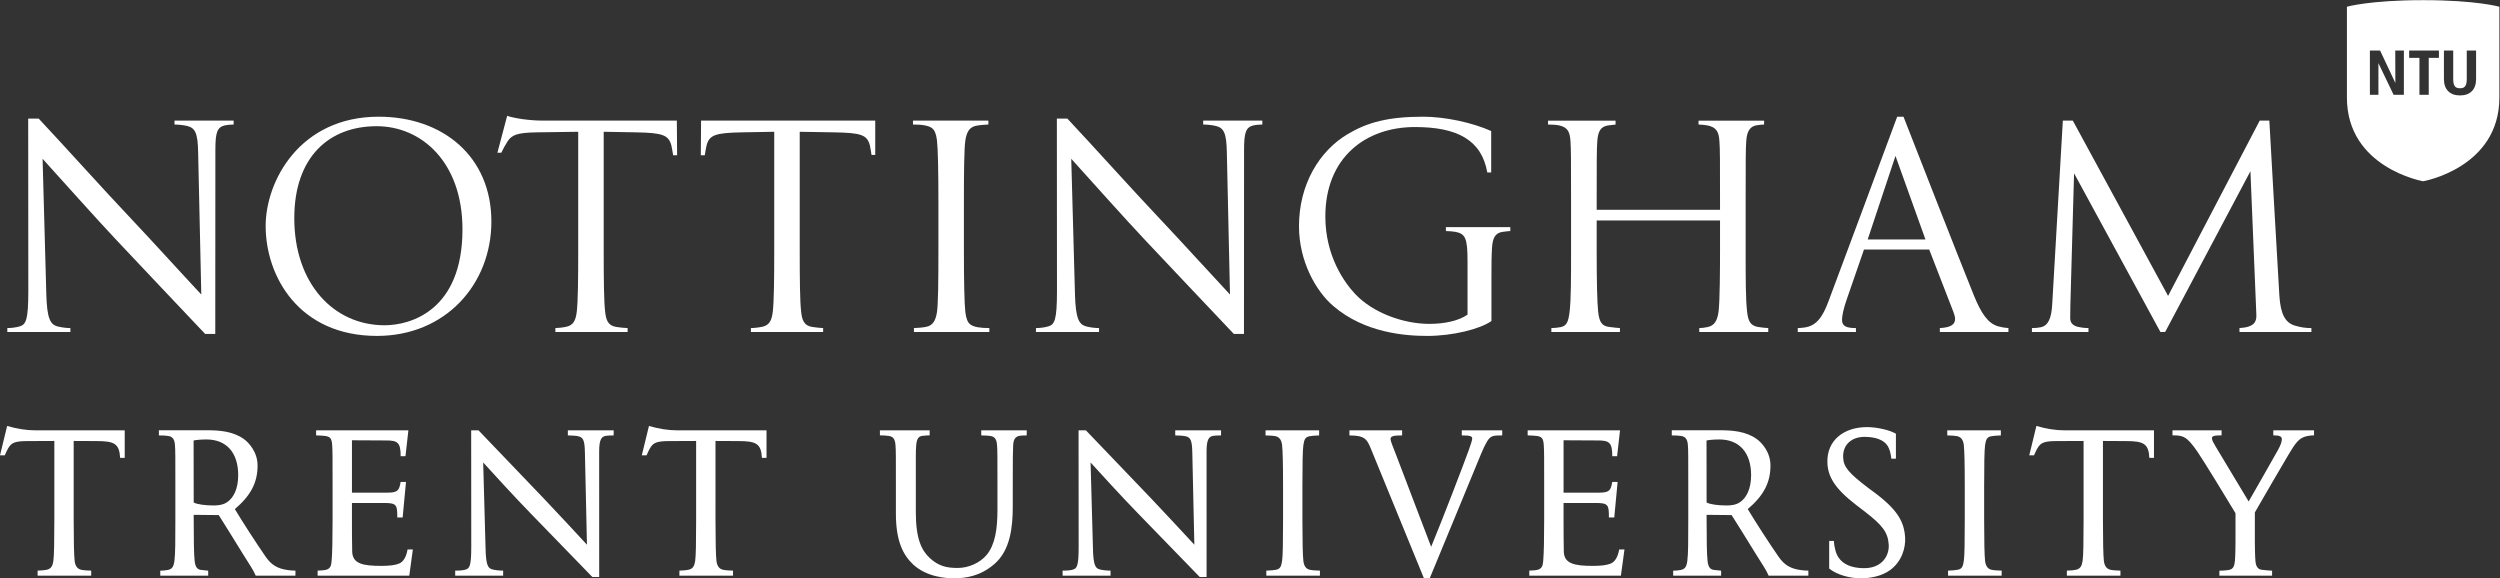
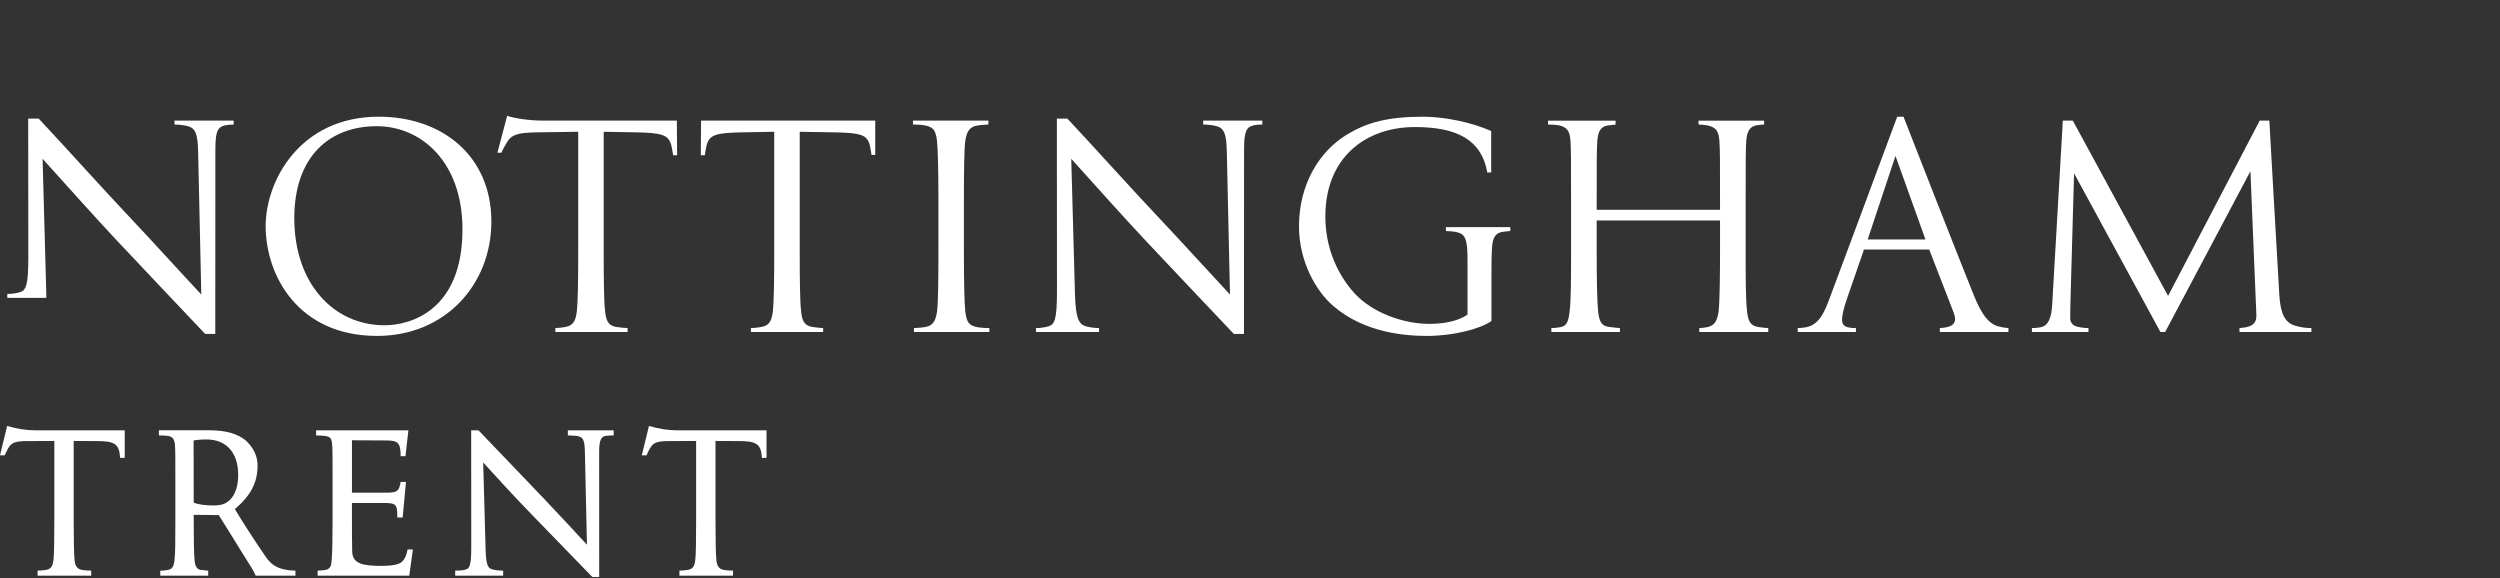
<svg xmlns="http://www.w3.org/2000/svg" version="1.1" id="svg823" xml:space="preserve" width="641.253" height="148.333" viewBox="0 0 641.253 148.333">
  <rect x="0" y="0" width="641.253" height="148.333" fill="#333333" stroke="none" />
  <defs id="defs827" />
  <g id="g829" transform="matrix(1.333,0,0,-1.333,0,148.333)">
    <g id="g831" transform="scale(0.1)">
      <path d="m 566.273,692.938 c 0,117.832 66.997,176.992 158.536,176.992 86.574,0 165.093,-69.395 165.093,-198.512 0,-156.582 -100.425,-184.535 -149.765,-184.535 -98.649,0 -173.864,80.703 -173.864,206.055 z m -55.085,-15.086 c 0,-96.829 64,-211.457 214.148,-211.457 132.086,0 220.187,99.582 220.187,220.07 0,125.34 -93.582,201.746 -216.906,201.746 -151.246,0 -217.429,-123.203 -217.429,-210.359" style="fill:#ffffff;fill-opacity:1;fill-rule:evenodd;stroke:none" id="path833" />
      <path d="m 1044.15,880.703 h 258.25 l 0.54,-66.66 h -7.64 c -0.96,5.82 -2.39,14.5 -3.35,18.445 -5.21,20.684 -17.17,24.59 -67.46,25.617 l -62.82,1.106 V 629.969 c 0,-55.301 0.45,-97.793 2.74,-116.739 1.65,-15.605 5,-26.972 21.38,-29.57 7.41,-1.211 14.7,-1.883 21.88,-2.176 0,-2.793 0,-5.312 0,-7.511 -30.17,0 -122.54,0 -138.99,0 0,2.754 0,5.312 0,7.511 5.22,0 15.4,1.141 21.72,2.684 12.38,2.969 17.42,11.301 19.47,29.062 2.3,20.196 2.74,62.676 2.74,116.739 v 229.242 l -79.98,-1.106 c -38.267,-0.597 -47.775,-5.265 -55.892,-17.218 -4.211,-6.395 -9.242,-15.957 -12.136,-22.032 0,0 -7.391,0.11 -7.485,0 l 18.781,71.008 c 14.153,-4.836 43.172,-9.16 68.252,-9.16" style="fill:#ffffff;fill-opacity:1;fill-rule:nonzero;stroke:none" id="path835" />
      <path d="m 3553.81,537.352 c -6.66,-18.575 -9.32,-32.93 -9.32,-40.086 0,-11.805 7.76,-15.782 26.8,-15.782 v -7.511 h -111.97 v 7.511 c 3.04,0 7.79,0.379 12.98,1.102 23.29,3.125 35.06,20.734 46.22,50.586 11.62,31.113 112.98,302.629 132.11,355 h 12.18 c 14.9,-38.309 104.81,-268.192 135.37,-343.75 13.97,-34.414 27.05,-54.18 47.15,-59.707 6.47,-1.797 13.38,-2.938 19.38,-3.231 v -7.511 h -131.98 v 7.511 c 22.29,1.102 29.34,7.645 29.34,17.539 -0.06,3.68 -1.13,7.969 -3.03,12.95 l -46.79,120.672 h -125.49 c -5.24,-15.098 -25.12,-73.028 -32.95,-95.293 z m 151.21,114.679 -57.66,160.711 -53.45,-160.711 z" style="fill:#ffffff;fill-opacity:1;fill-rule:nonzero;stroke:none" id="path837" />
      <path d="m 3072.4,709.109 v 14.61 c 0,84.433 0.02,99.574 1.15,116.906 1.25,19.668 6.66,28.621 20.73,30.801 3.69,0.594 10.62,1.336 14.43,1.648 v 7.559 h -129.94 v -7.5 c 6.17,0 15.41,-0.418 20.98,-1.57 16.89,-3.602 21.17,-12.434 22.26,-30.852 0.94,-14.824 1.1,-30.059 1.1,-116.992 v -92.715 c 0,-51.941 -0.04,-94.891 -2.76,-117.578 -2.34,-19.93 -5.68,-27.754 -17.3,-30.145 -5.06,-1.047 -13.09,-1.797 -17.87,-1.797 v -7.597 h 131.97 v 7.597 c -3.87,0.204 -12.95,1.102 -20.49,2.176 -13.53,1.758 -19.12,7.832 -21.48,29.766 -1.92,18.105 -2.78,60.976 -2.78,117.578 v 57.531 h 237.35 v -58.273 c 0,-32.696 -0.26,-96.211 -2.78,-116.836 -2.4,-17.266 -7.58,-27.078 -20.95,-29.942 -5.36,-1.199 -11.59,-2 -16.18,-2 v -7.597 h 132.72 v 7.597 c -5.04,0.34 -13.2,0.926 -19.86,2.176 -14.48,2.649 -18.93,10.957 -20.88,29.766 -2.76,22.687 -2.76,64.59 -2.76,116.543 v 93.75 c 0,85.547 0.1,100.761 1.1,116.992 1.3,22.012 8.92,29.004 20.02,31 5.35,0.957 11.95,1.422 14.39,1.422 v 7.5 H 3268.4 v -7.5 c 4.43,0 12.64,-0.82 16.54,-1.57 17.7,-3.489 22.56,-11.926 23.67,-30.852 1.14,-17.344 1.14,-32.559 1.14,-116.992 v -14.61 H 3072.4" style="fill:#ffffff;fill-opacity:1;fill-rule:nonzero;stroke:none" id="path839" />
      <path d="m 4447.7,481.484 v -7.511 h -138.42 v 7.511 c 28.85,1.571 33.01,12.586 32.5,25.34 -0.69,19.063 -11.41,276.485 -11.41,276.485 l -164.06,-309.297 -9.16,-0.039 -166.17,305.371 c -0.61,-23.379 -6.59,-236.934 -7.07,-252.735 -0.32,-9.898 -0.36,-17.558 -0.36,-25.789 0,-9.16 5.06,-14.308 13.7,-16.652 6.56,-1.758 15.41,-2.684 21.46,-2.684 v -7.511 h -108.79 c 0,0 0,5.605 0,7.511 6.17,0 12.07,0.508 17.13,1.61 14.41,3.215 20.47,17.422 21.93,44.64 0.81,14.934 16.68,291.141 20.4,352.938 h 19.19 l 183.32,-337.285 176.31,337.285 h 18.54 c 0,0 17.65,-312.031 19.33,-337.285 2.31,-35.059 11.25,-51.485 29.57,-57.078 11.55,-3.469 20.75,-4.825 32.06,-4.825" style="fill:#ffffff;fill-opacity:1;fill-rule:nonzero;stroke:none" id="path841" />
-       <path d="m 449.566,880.672 v -7.539 c -4.73,0 -12.496,-0.567 -16.593,-1.524 C 417.91,868.008 414.43,858.586 414.43,823.66 l -0.192,-353.492 c 0,0 -15.562,0 -19.441,0 C 354.863,512.012 262.156,610.535 224.438,650.43 185.781,691.387 124.016,760.793 81.949,807.215 l 7.156,-260.098 c 1.223,-48.984 8.293,-58.574 21.367,-62.402 8.543,-2.215 17.98,-3.231 24.976,-3.231 v -7.511 H 14.078 v 7.511 c 7.031,0 16.551,1.063 23.777,3.231 12.066,3.555 16.641,12.09 16.641,68.34 L 54.258,884.551 H 74.473 C 129.055,826.355 193.66,753.836 255.992,687.938 294.441,647.285 345.102,591.18 387.328,546.055 l -6.043,273.32 c -0.621,37.742 -5.871,47.313 -21.336,51.063 -6.582,1.613 -17.191,2.695 -24.144,2.695 v 7.539 h 113.761" style="fill:#ffffff;fill-opacity:1;fill-rule:nonzero;stroke:none" id="path843" />
+       <path d="m 449.566,880.672 v -7.539 c -4.73,0 -12.496,-0.567 -16.593,-1.524 C 417.91,868.008 414.43,858.586 414.43,823.66 l -0.192,-353.492 c 0,0 -15.562,0 -19.441,0 C 354.863,512.012 262.156,610.535 224.438,650.43 185.781,691.387 124.016,760.793 81.949,807.215 l 7.156,-260.098 v -7.511 H 14.078 v 7.511 c 7.031,0 16.551,1.063 23.777,3.231 12.066,3.555 16.641,12.09 16.641,68.34 L 54.258,884.551 H 74.473 C 129.055,826.355 193.66,753.836 255.992,687.938 294.441,647.285 345.102,591.18 387.328,546.055 l -6.043,273.32 c -0.621,37.742 -5.871,47.313 -21.336,51.063 -6.582,1.613 -17.191,2.695 -24.144,2.695 v 7.539 h 113.761" style="fill:#ffffff;fill-opacity:1;fill-rule:nonzero;stroke:none" id="path843" />
      <path d="m 2429,880.672 v -7.539 c -4.74,0 -12.5,-0.567 -16.6,-1.524 -15.04,-3.601 -18.53,-13.023 -18.53,-47.949 l -0.18,-353.492 c 0,0 -15.58,0 -19.45,0 -39.96,41.844 -132.7,140.367 -170.42,180.262 -38.67,40.957 -100.42,110.363 -142.48,156.785 l 7.14,-260.098 c 1.23,-48.984 8.3,-58.574 21.38,-62.402 8.52,-2.215 17.99,-3.231 24.96,-3.231 v -7.511 h -121.38 v 7.511 c 7.04,0 16.56,1.063 23.81,3.231 12.05,3.555 16.62,12.09 16.62,68.34 l -0.22,331.496 h 20.21 c 54.59,-58.196 119.19,-130.715 181.5,-196.613 38.46,-40.653 89.2,-96.758 131.41,-141.883 l -6.04,273.32 c -0.63,37.742 -5.86,47.313 -21.35,51.063 -6.58,1.613 -17.18,2.695 -24.16,2.695 v 7.539 H 2429" style="fill:#ffffff;fill-opacity:1;fill-rule:nonzero;stroke:none" id="path845" />
      <path d="m 1854.78,629.969 c 0,-58.621 0.94,-102.723 2.77,-117.664 1.57,-12.922 4.42,-19.864 9.53,-23.762 6.77,-5.176 19.22,-7.059 36.66,-7.059 v -7.511 h -145.1 v 7.511 c 5.27,0 18.5,1.141 24.36,2.559 10.84,2.52 17.28,9.949 20,28.484 2.22,15.157 2.73,59.336 2.73,117.442 v 94.699 c 0,58.625 -0.93,102.762 -2.75,117.684 -1.57,12.929 -4.44,19.914 -9.53,23.789 -6.78,5.156 -19.25,7.011 -36.68,7.011 v 7.52 h 145.11 v -7.52 c -5.27,0 -18.52,-1.152 -24.36,-2.539 -10.85,-2.539 -17.28,-9.922 -20.01,-28.465 -2.23,-15.156 -2.73,-59.367 -2.73,-117.48 v -94.699" style="fill:#ffffff;fill-opacity:1;fill-rule:evenodd;stroke:none" id="path847" />
      <path d="m 2823.87,611.152 c 0,43.426 -4.32,51.758 -22.99,55.43 -4.16,0.77 -12.81,1.609 -18.63,1.609 v 7.52 h 123.94 v -7.52 c -3.77,-0.23 -8.57,-0.652 -15.08,-1.609 -13.96,-2.109 -18.96,-11.789 -20.11,-30.676 -1.02,-16.933 -1.1,-31.758 -1.1,-55.976 v -84.844 c -21.83,-15.555 -74.63,-28.691 -123.28,-28.691 -41.68,0 -120.25,5.39 -181.07,57.589 -33.44,28.524 -65.98,86.082 -65.98,153.352 0,80.562 39,144.566 93.05,176.988 38.67,23.203 78.88,33.887 145.76,33.887 41.66,0 94.06,-10.977 131.01,-27.578 v -79.668 h -7.48 c -10.95,62.355 -57.61,87.363 -139.23,87.363 -95.45,0 -172.41,-59.168 -172.41,-172.156 0,-75.899 36.33,-126.629 57.33,-149.055 33.81,-36.054 92.44,-57.558 142.83,-57.558 28.22,0 55.96,5.527 73.44,17.777 v 103.816" style="fill:#ffffff;fill-opacity:1;fill-rule:evenodd;stroke:none" id="path849" />
-       <path d="m 3283.83,122.113 0.08,-8.613 c 0,-38.57 0.43,-68.672 1.83,-80.102 1.29,-12.109 5.31,-16.5 12.29,-17.277 4.61,-0.551 9.96,-1.043 13.79,-1.473 V 5 h -92.23 v 9.648 c 4.94,0 11.05,0.551 14.79,1.43 7.08,1.602 10.76,4.82 12.44,17.383 1.83,14.078 1.81,40.309 1.81,78.578 v 65.68 c 0,59.179 0.02,67.422 -0.72,78.261 -0.78,10.938 -4.08,16.641 -13.53,17.989 -4.24,0.566 -9.73,0.976 -17.49,0.976 v 9.903 h 93.56 c 23.38,0 49.06,-2.129 69.51,-16.563 9.75,-6.875 26.84,-25 26.84,-51.367 0,-33.477 -13.77,-58.281 -43.71,-83.75 13.28,-22.27 41.73,-66.449 59.62,-92.109 10.22,-14.648 21.65,-22.418 42.15,-25.219 4.96,-0.699 10.22,-1.09 14.85,-1.09 V 5 h -76.43 c -4.94,11.898 -12.15,21.41 -24.47,41.531 -15.12,24.668 -39.28,63.418 -46.76,75.094 z m 0.08,23.692 c 6.95,-3.633 22.03,-5.664 38.38,-5.664 8.73,0 18.3,1.074 26.03,6.386 11.78,7.911 21.23,24.942 21.23,51.973 0,44.16 -23.42,68.652 -60.98,68.652 -11.03,0 -21.6,-1.054 -24.82,-2.031 z m -777.76,-33.766 c 0,-41.68 0.63,-67.758 1.84,-78.519 0.96,-8.691 4.43,-15.68 12.99,-17.289 4.1,-0.871 14.59,-1.48 18.86,-1.48 V 5 c 0,0 -92.01,0 -103.12,0 0,3.93 0,6.18 0,9.75 4.02,0 15.68,0.922 19.61,1.879 7.15,1.793 9.14,6.269 10.74,16.949 1.41,9.242 1.84,37.281 1.84,78.461 v 65.68 c 0,41.679 -0.65,67.754 -1.84,78.457 -0.98,8.73 -4.43,15.664 -13.01,17.344 -4.1,0.839 -14.59,1.425 -18.85,1.425 v 9.785 c 0,0 92.02,0 103.11,0 0,-3.886 0,-6.093 0,-9.785 -4.02,0 -15.7,-0.859 -19.61,-1.836 -7.19,-1.796 -9.12,-6.23 -10.72,-16.933 -1.39,-9.297 -1.84,-37.344 -1.84,-78.457 z m 1311.82,0 c 0,-41.68 0.62,-67.758 1.8,-78.519 0.99,-8.691 4.43,-15.68 13.04,-17.289 4.08,-0.871 14.55,-1.48 18.85,-1.48 V 5 c 0,0 -92.03,0 -103.14,0 0,3.93 0,6.18 0,9.75 4.08,0 15.72,0.922 19.61,1.879 7.18,1.793 9.16,6.269 10.76,16.949 1.38,9.242 1.79,37.281 1.79,78.461 v 65.68 c 0,41.679 -0.64,67.754 -1.79,78.457 -0.98,8.73 -4.48,15.664 -13.03,17.344 -4.1,0.839 -14.59,1.425 -18.85,1.425 v 9.785 c 0,0 92.03,0 103.11,0 0,-3.886 0,-6.093 0,-9.785 -4.01,0 -15.71,-0.859 -19.59,-1.836 -7.19,-1.796 -9.16,-6.23 -10.76,-16.933 -1.35,-9.297 -1.8,-37.344 -1.8,-78.457 z m -743.24,153.199 c 22.09,0 27.69,-4.199 27.69,-30.293 h 9.26 l 5.64,49.785 c -53.34,0 -164.8,0 -177.73,0 0,-2.128 0,-6.816 0,-9.785 4.92,0 14.02,-0.586 16.97,-0.976 10.16,-1.406 13.24,-4.473 14.05,-17.989 0.74,-11.601 0.74,-21.718 0.74,-78.261 v -65.68 c 0,-34.687 -0.49,-63.187 -1.84,-78.461 -0.78,-8.906 -2.01,-14.547 -10.51,-17.188 -2.69,-0.82 -12.09,-1.641 -16.27,-1.641 V 5 H 3119 l 6.86,50.41 h -10.16 c -2.4,-13.73 -7.67,-23.449 -16.29,-27.07 -7.48,-3.102 -18.41,-4.469 -34.33,-4.469 -35.45,0 -54.94,4.18 -55.92,26.918 -0.39,7.551 -0.51,49.641 -0.51,61.969 v 32.187 h 61.68 c 24.63,0 25.59,-3.73 25.59,-27.832 h 10.33 l 6.43,68.36 h -10.32 c -2.89,-16.328 -5.04,-20.684 -25.74,-20.684 h -67.95 V 265.59 c 8.28,-0.059 61.15,-0.352 66.06,-0.352 z M 1757.07,26.648 c -18.87,17.812 -33.16,44.102 -33.16,97.79 v 53.378 c 0,56.485 0.1,66.973 -0.76,78.301 -0.88,12.285 -4.65,16.836 -13.52,17.91 -4.99,0.606 -10.13,1.036 -16.45,1.036 v 9.667 h 95.7 v -9.667 c -3.79,0 -10.27,-0.43 -14.77,-1.094 -7.12,-1.016 -10.15,-6.504 -11.11,-17.852 -1.01,-11.894 -0.72,-21.816 -0.72,-78.301 v -51.25 c 0,-51.816 11.68,-73.375 26.78,-87.515 17.37,-16.039 33.18,-19.16 53.77,-19.16 21.66,0 43,10.129 55.72,25.059 16.3,19.781 20.79,49.66 20.79,87.067 v 45.703 c 0,56.543 0.03,68.047 -0.76,78.261 -0.84,11.211 -3.88,16.7 -13.53,17.989 -4.81,0.605 -11.3,0.976 -16.92,0.976 v 9.785 h 87.52 v -9.785 c -3,0 -11.11,-0.117 -14.82,-0.976 -7.43,-1.758 -10.79,-7.383 -11.27,-17.989 -0.56,-11.542 -0.77,-21.718 -0.77,-78.261 v -39.16 c 0,-39.137 -4.32,-84.079 -35.07,-110.84 C 1886.29,3.77 1857.66,0 1835.45,0 c -12.68,0 -51.16,1.449 -78.38,26.648 z M 2890.63,274.945 c -15.12,0 -17.95,-0.8 -21.68,-3.105 -4.83,-2.93 -9.87,-10.801 -18.95,-32.246 C 2839.84,215.551 2764.41,31.25 2751.13,0 h -11.11 l -101.33,247.445 c -7.75,19.473 -11.76,22.813 -23.63,25.977 -2.74,0.723 -11.88,1.523 -18.42,1.523 v 9.785 h 101.41 v -9.785 c -17.6,0 -22.33,-1.757 -22.33,-6.972 0,-3.711 3.97,-13.321 10.88,-30.957 l 67.29,-176.465 c 21.93,53.047 61.75,156.582 72.22,185.703 4.2,11.66 6.78,19.726 6.78,22.656 0,4.395 -3.3,6.035 -20.08,6.035 v 9.785 h 77.82 z M 3637.09,15.84 C 3621.21,4.461 3600.82,0 3580.45,0 c -21.7,0 -45.82,6.859 -60.66,18.699 v 53.242 h 9 c 0.16,-4.832 1.46,-12.91 3.18,-19.012 5.73,-20.48 23.05,-33.43 55.37,-33.43 33.68,0 48.36,23.531 47.02,45.289 -1.51,23.711 -12.13,37.402 -45.43,63.086 l -17.5,13.457 c -41.74,31.973 -54.24,55.234 -55.08,81.152 -1.43,43.282 32.03,68.438 76.09,68.438 20.27,0 44.83,-6.074 55.76,-12.734 v -47.989 h -8.81 c -0.82,9.121 -3.37,18.594 -6.91,24.297 -7.71,12.481 -24.67,17.656 -44.9,17.656 -23.26,0 -41.8,-13.906 -40.96,-39.121 0.65,-19.121 11.04,-30.586 47.74,-58.711 l 10.82,-7.988 c 46.25,-34.141 58.82,-57.422 60.72,-87.672 1.23,-19.441 -6.06,-46.211 -28.81,-62.82 z m 815.68,259.223 c -7.61,0 -16.93,-1.7 -21.7,-4.18 -8.18,-4.238 -13.67,-9.629 -27.42,-32.91 -9.76,-16.485 -49.96,-85.059 -64.78,-111.25 V 69.559 c 0,-5.809 0.29,-27.25 1.11,-36.25 1.19,-13.328 6.66,-16.238 12.54,-16.98 6.97,-0.859 15.35,-1.52 19.53,-1.68 V 5 h -101.39 v 9.648 c 7.99,0 16.94,0.883 20.32,1.922 6.21,1.852 8.57,7.031 9.53,16.738 0.95,9.883 1.13,30.441 1.13,36.25 v 55.699 c -16.17,27.226 -62.26,102.344 -73.14,118.183 -20.69,30.137 -27.95,31.622 -48.13,31.622 v 9.667 h 94.49 v -9.667 c -14.66,0 -18.53,-1.485 -18.53,-5.508 0,-3.965 2.36,-7.871 7.42,-16.543 6.02,-10.293 49.94,-83.301 63.24,-105.215 13.6,23.984 49.14,85.742 56.43,99.141 5.27,9.687 7.4,15.527 7.4,20.957 0,5 -4.34,7.168 -16.41,7.168 v 9.667 h 78.36 z m -308.02,9.667 v -52.988 h -8.85 c -1.54,27.754 -11.29,32.305 -45.94,32.305 -29.16,0 -43.4,0.215 -43.4,0.215 V 112.039 c 0,-41.68 0.61,-67.758 1.82,-78.519 1.17,-10.289 5.66,-15.781 13.5,-17.289 4.1,-0.871 14.1,-1.48 18.35,-1.48 V 5 h -103.08 v 9.75 c 4.67,0 14.33,0.82 18.38,1.879 7.85,2.07 10.52,7.633 11.91,16.949 1.41,9.242 1.88,37.281 1.88,78.461 v 152.223 c 0,0 -31.64,-0.215 -51.64,-0.215 -23.7,0 -29.97,-3.379 -35.24,-10.879 -2.87,-4.023 -7.21,-13.086 -8.59,-16.602 h -9.08 l 13.75,56.602 c 18.2,-5.449 36.95,-8.438 53.61,-8.438 z m -1795.16,-9.785 c -4.26,0 -12.66,-0.254 -16.13,-1.035 -6.65,-1.523 -11.74,-5.898 -11.74,-29.394 l 0.02,-242.036 h -13.14 c -24.49,24.969 -84.32,86.801 -119.18,122.778 -33.15,34.14 -69.54,74.18 -90.89,97.617 l 4.61,-166.695 c 0.75,-30.711 4.69,-36.449 12.17,-38.828 5.22,-1.621 13.76,-2.602 21.63,-2.602 V 5 h -92.24 v 9.75 c 9.82,0 16.73,0.609 21.48,2.539 6.19,2.539 9.4,7.891 9.4,42.832 l -0.16,224.57 h 14.11 c 27.78,-29.257 84.39,-87.714 125.45,-130.976 26.81,-28.203 60.21,-64.195 83.22,-89.086 l -3.92,176.937 c -0.38,24.024 -3.44,29.317 -12.28,31.622 -4.26,1.113 -14.02,1.757 -20.58,1.757 v 9.785 h 88.17 v -9.785" style="fill:#ffffff;fill-opacity:1;fill-rule:nonzero;stroke:none" id="path851" />
      <path d="m 372.637,122.113 0.09,-8.613 c 0,-38.57 0.449,-68.672 1.828,-80.102 1.273,-12.109 5.316,-16.5 12.297,-17.277 4.586,-0.551 9.921,-1.043 13.777,-1.473 V 5 h -92.215 v 9.648 c 4.914,0 11.043,0.551 14.789,1.43 7.086,1.602 10.766,4.82 12.426,17.383 1.832,14.078 1.809,40.309 1.809,78.578 v 65.68 c 0,59.179 0.023,67.422 -0.743,78.261 -0.726,10.938 -4.043,16.641 -13.527,17.989 -4.207,0.566 -9.746,0.976 -17.426,0.976 v 9.903 h 93.504 c 23.406,0 49.074,-2.129 69.547,-16.563 9.758,-6.875 26.832,-25 26.832,-51.367 0,-33.477 -13.785,-58.281 -43.723,-83.75 13.243,-22.27 41.731,-66.449 59.606,-92.109 10.23,-14.648 21.656,-22.418 42.187,-25.219 4.918,-0.699 10.196,-1.09 14.801,-1.09 V 5 h -76.391 c -4.964,11.898 -12.183,21.41 -24.5,41.531 -15.101,24.668 -39.261,63.418 -46.714,75.094 z m 0.09,23.692 c 6.945,-3.633 22.035,-5.664 38.378,-5.664 8.735,0 18.293,1.074 25.997,6.386 11.82,7.911 21.265,24.942 21.265,51.973 0,44.16 -23.426,68.652 -60.988,68.652 -11.027,0 -21.613,-1.054 -24.836,-2.031 z m 370.554,119.433 c 22.086,0 27.699,-4.199 27.699,-30.293 h 9.239 l 5.648,49.785 c -42.898,0 -163.578,0 -177.586,0 0,-2.128 0,-6.816 0,-9.785 4.895,0 13.985,-0.586 16.946,-0.976 10.125,-1.406 13.187,-4.473 13.996,-17.989 0.754,-11.601 0.754,-21.718 0.754,-78.261 v -65.68 c 0,-34.687 -0.504,-63.187 -1.829,-78.461 C 637.359,24.672 636.16,19.031 627.668,16.391 624.949,15.57 615.359,14.75 611.188,14.75 V 5 h 176.371 l 6.855,50.41 h -10.172 c -2.379,-13.73 -7.648,-23.449 -16.262,-27.07 -7.519,-3.102 -18.433,-4.469 -34.359,-4.469 -35.445,0 -54.91,4.18 -55.902,26.918 -0.395,7.551 -0.496,49.641 -0.496,61.969 v 32.187 h 61.664 c 24.644,0 25.586,-3.73 25.586,-27.832 h 10.328 l 6.426,68.36 h -10.309 c -2.926,-16.328 -5.066,-20.684 -25.738,-20.684 H 677.234 V 265.59 c 8.25,-0.059 61.121,-0.352 66.047,-0.352 z m 437.539,9.707 c -4.25,0 -12.66,-0.254 -16.07,-1.035 -6.7,-1.523 -11.81,-5.898 -11.81,-29.394 L 1153,2.48 h -13.17 c -24.49,24.969 -84.31,86.801 -119.15,122.778 -33.157,34.14 -69.543,74.18 -90.91,97.617 l 4.609,-166.695 c 0.762,-30.711 4.668,-36.449 12.184,-38.828 5.199,-1.621 13.742,-2.602 21.617,-2.602 V 5 h -92.258 v 9.75 c 9.863,0 16.723,0.609 21.496,2.539 6.227,2.539 9.406,7.891 9.406,42.832 l -0.168,224.57 h 14.121 c 27.774,-29.257 84.413,-87.714 125.463,-130.976 26.8,-28.203 60.19,-64.195 83.2,-89.086 l -3.92,176.937 c -0.38,24.024 -3.4,29.317 -12.28,31.622 -4.24,1.113 -14.02,1.757 -20.56,1.757 v 9.785 h 88.14 z m 294.16,9.785 v -52.988 h -8.84 c -1.56,27.754 -11.28,32.305 -45.93,32.305 -29.2,0 -43.43,0.215 -43.43,0.215 V 112.039 c 0,-41.68 0.65,-67.758 1.84,-78.519 1.17,-10.289 5.64,-15.781 13.46,-17.289 4.13,-0.871 14.13,-1.48 18.42,-1.48 V 5 h -103.14 v 9.75 c 4.67,0 14.34,0.82 18.42,1.879 7.86,2.07 10.54,7.633 11.93,16.949 1.37,9.242 1.82,37.281 1.82,78.461 v 152.223 c 0,0 -31.63,-0.215 -51.65,-0.215 -23.65,0 -29.91,-3.379 -35.22,-10.879 -2.87,-4.023 -7.2,-13.086 -8.58,-16.602 h -9.1 l 13.78,56.602 c 18.15,-5.449 36.94,-8.438 53.63,-8.438 z m -1234.996,0 v -52.988 h -8.836 c -1.558,27.754 -11.3,32.305 -45.929,32.305 -29.188,0 -43.438,0.215 -43.438,0.215 V 112.039 c 0,-41.68 0.645,-67.758 1.848,-78.519 1.156,-10.289 5.648,-15.781 13.48,-17.289 4.106,-0.871 14.106,-1.48 18.395,-1.48 V 5 H 72.363 v 9.75 c 4.676,0 14.359,0.82 18.414,1.879 7.871,2.07 10.555,7.633 11.934,16.949 1.371,9.242 1.852,37.281 1.852,78.461 v 152.223 c 0,0 -31.653,-0.215 -51.688,-0.215 -23.633,0 -29.898,-3.379 -35.203,-10.879 -2.867,-4.023 -7.207,-13.086 -8.578,-16.602 H 0 l 13.75,56.602 c 18.164,-5.449 36.945,-8.438 53.633,-8.438 H 239.984" style="fill:#ffffff;fill-opacity:1;fill-rule:nonzero;stroke:none" id="path853" />
      <path d="m 1489.8,859.211 -62.82,-1.106 c -50.31,-1.027 -62.27,-4.933 -67.46,-25.617 -0.97,-3.945 -2.4,-12.625 -3.35,-18.445 h -7.65 l 0.55,66.66 h 335.11 v -66.105 h -7.1 c -0.97,5.8 -2.21,14.336 -3.18,18.242 -5.18,20.703 -17.33,24.238 -67.63,25.265 l -67.41,1.106 V 629.969 c 0,-55.301 0.44,-97.793 2.72,-116.739 1.66,-15.605 4.99,-27.175 21.38,-29.57 7.7,-1.16 15.18,-1.922 20.96,-2.176 0,-2.793 0,-5.312 0,-7.511 -30.15,0 -122.53,0 -138.97,0 0,2.754 0,5.312 0,7.511 5.49,0 16.61,1.219 22.63,2.684 12.39,2.969 17.42,11.301 19.48,29.062 2.28,20.196 2.74,62.676 2.74,116.739 v 229.242" style="fill:#ffffff;fill-opacity:1;fill-rule:nonzero;stroke:none" id="path855" />
-       <path d="m 4764.59,960.527 c 0,-19.922 -11.27,-31.386 -30.86,-31.386 -19.69,0 -31.03,11.464 -31.03,31.386 v 54.973 h 17.89 v -54.973 c 0,-14.511 4.98,-17.558 13.14,-17.558 7.66,0 12.89,3.047 12.89,17.558 v 54.973 h 17.97 z m -71.52,40.843 h -19.59 v -71.069 h -17.91 v 71.069 h -19.77 v 14.13 h 57.27 z m -67.44,13.14 v -84.209 h -19.77 l -29.2,60.957 v -60.957 h -16.41 v 85.199 h 19.65 l 29.36,-62.453 -0.22,61.463 v 0.99 h 1.06 14.72 0.81 z m 37.07,97.97 c -102.88,0 -146.66,-12.68 -146.66,-12.68 0,0 0,-96.03 0,-174.741 0,-135.344 146.66,-161.094 146.66,-161.094 0,0 146.68,25.75 146.68,161.094 0,78.711 0,174.741 0,174.741 0,0 -44.09,12.68 -146.68,12.68" style="fill:#ffffff;fill-opacity:1;fill-rule:nonzero;stroke:none" id="path857" />
    </g>
  </g>
</svg>